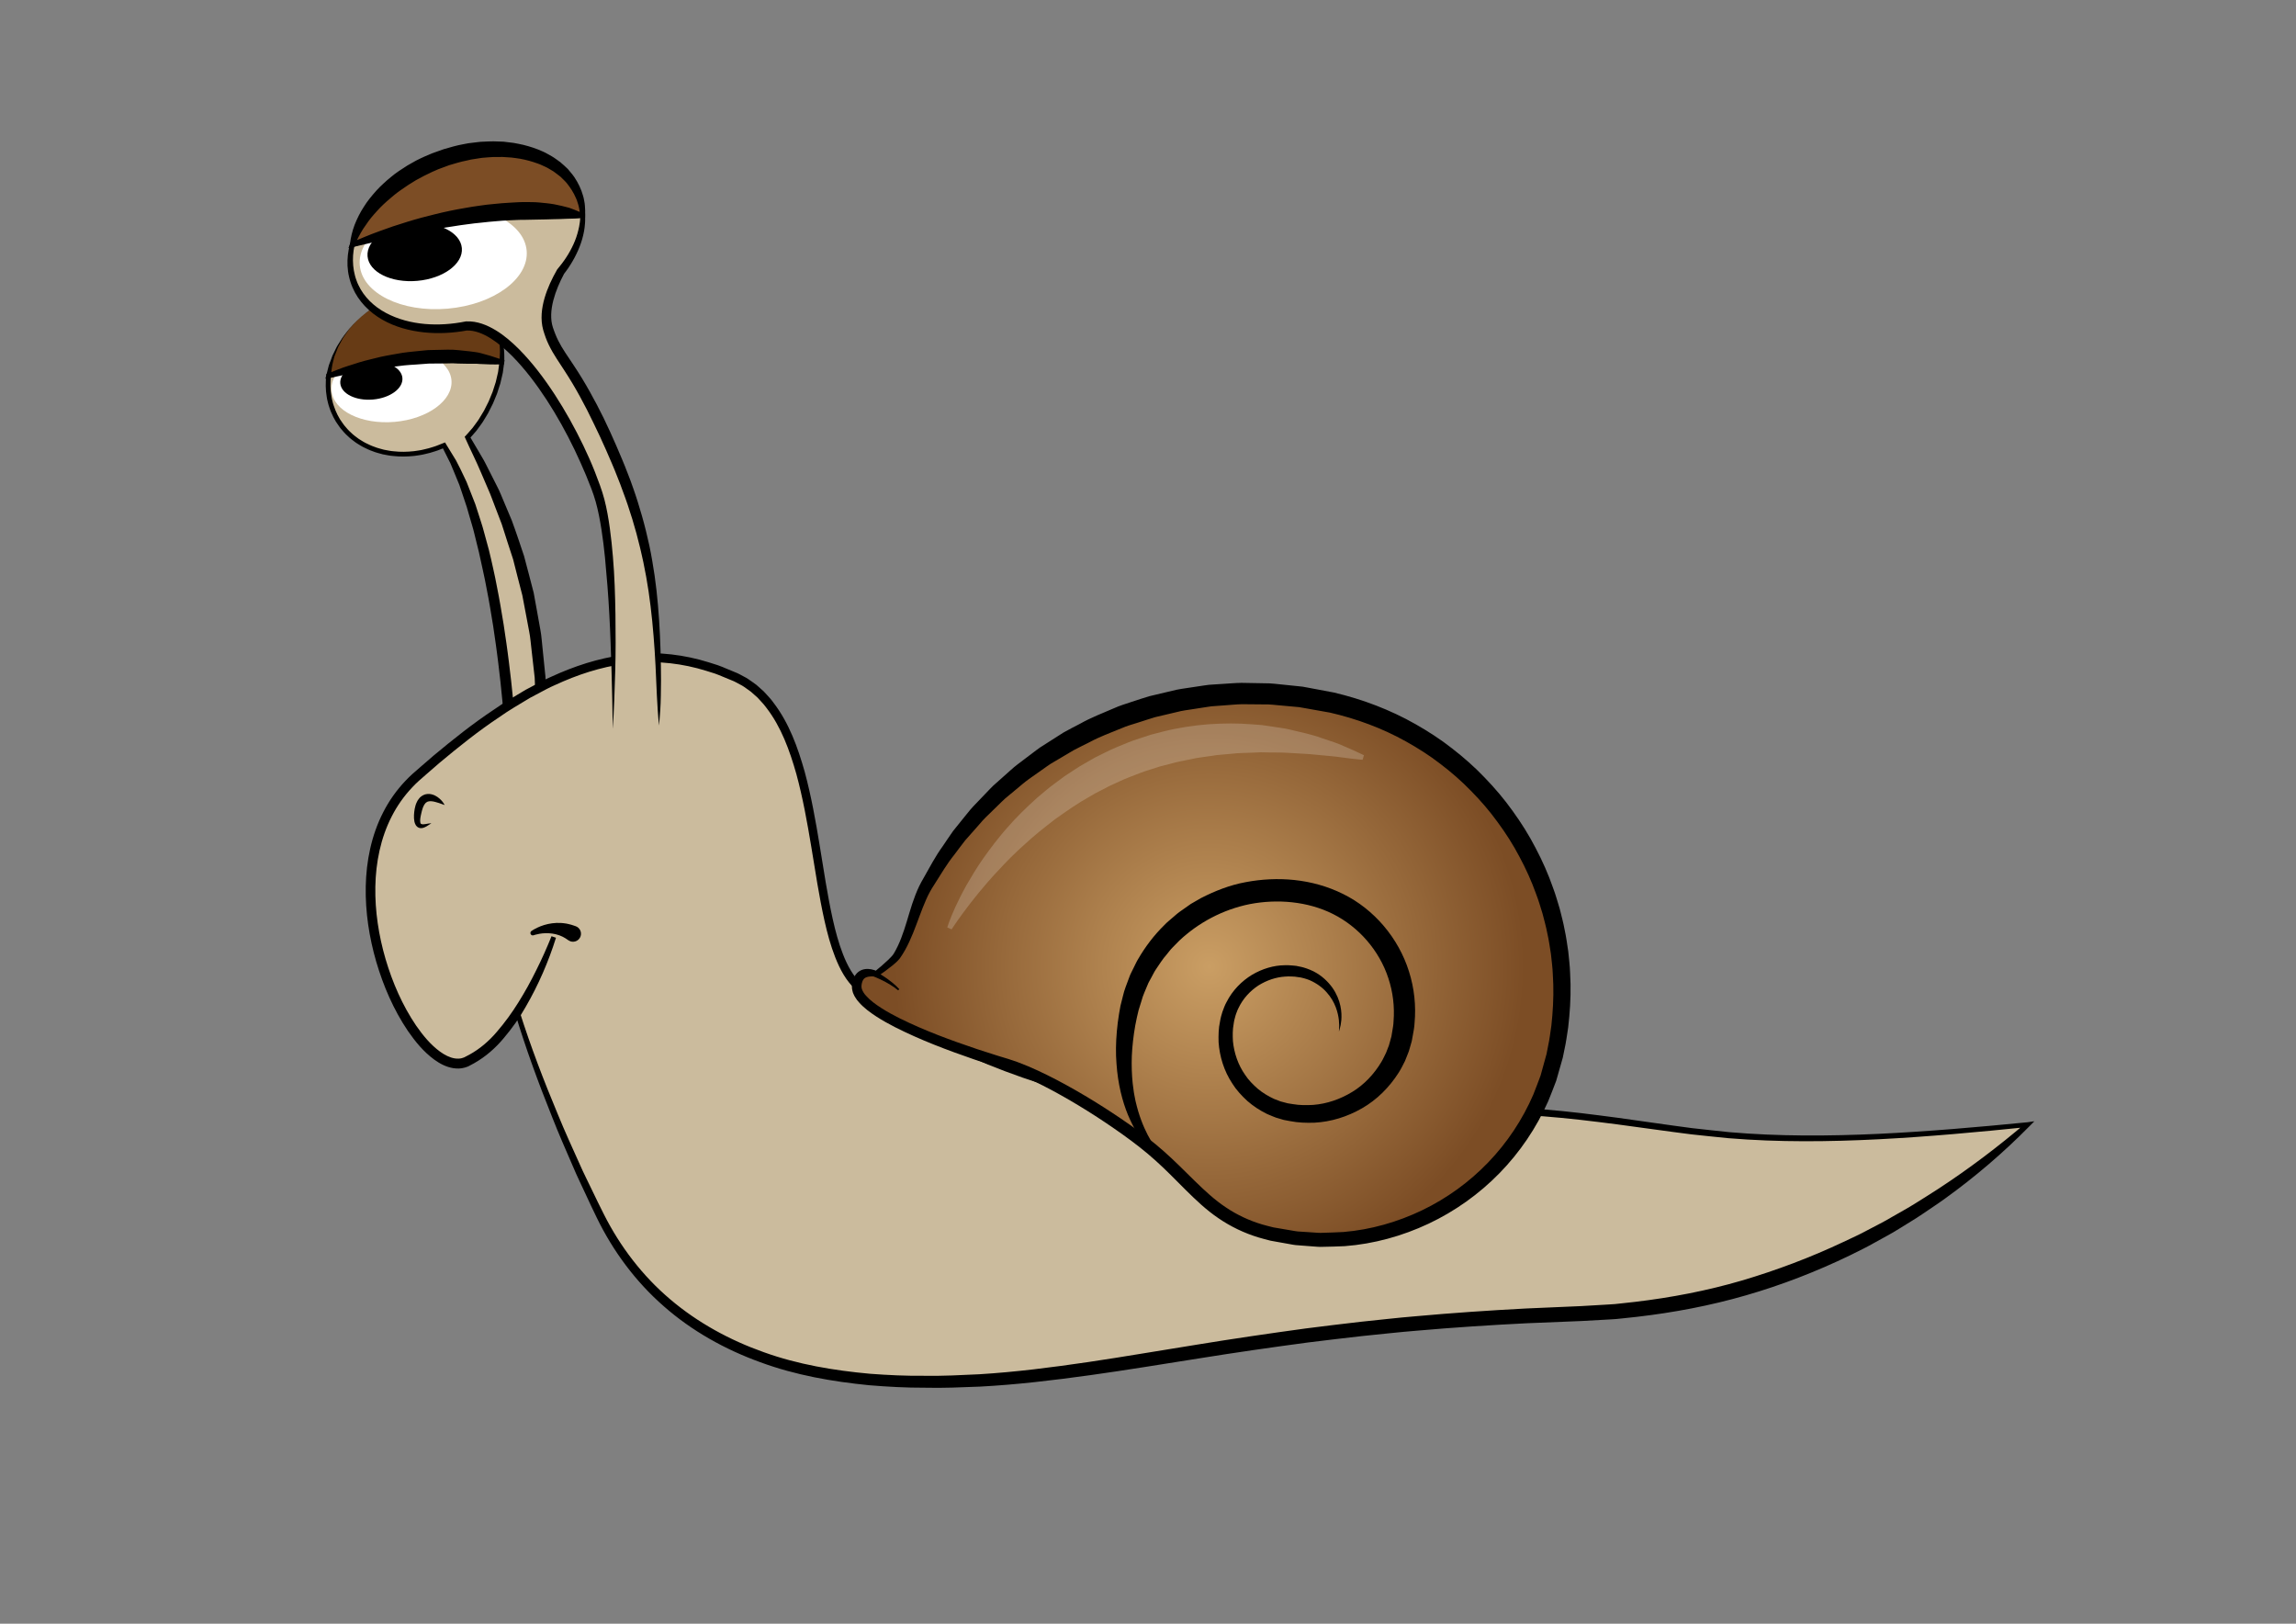
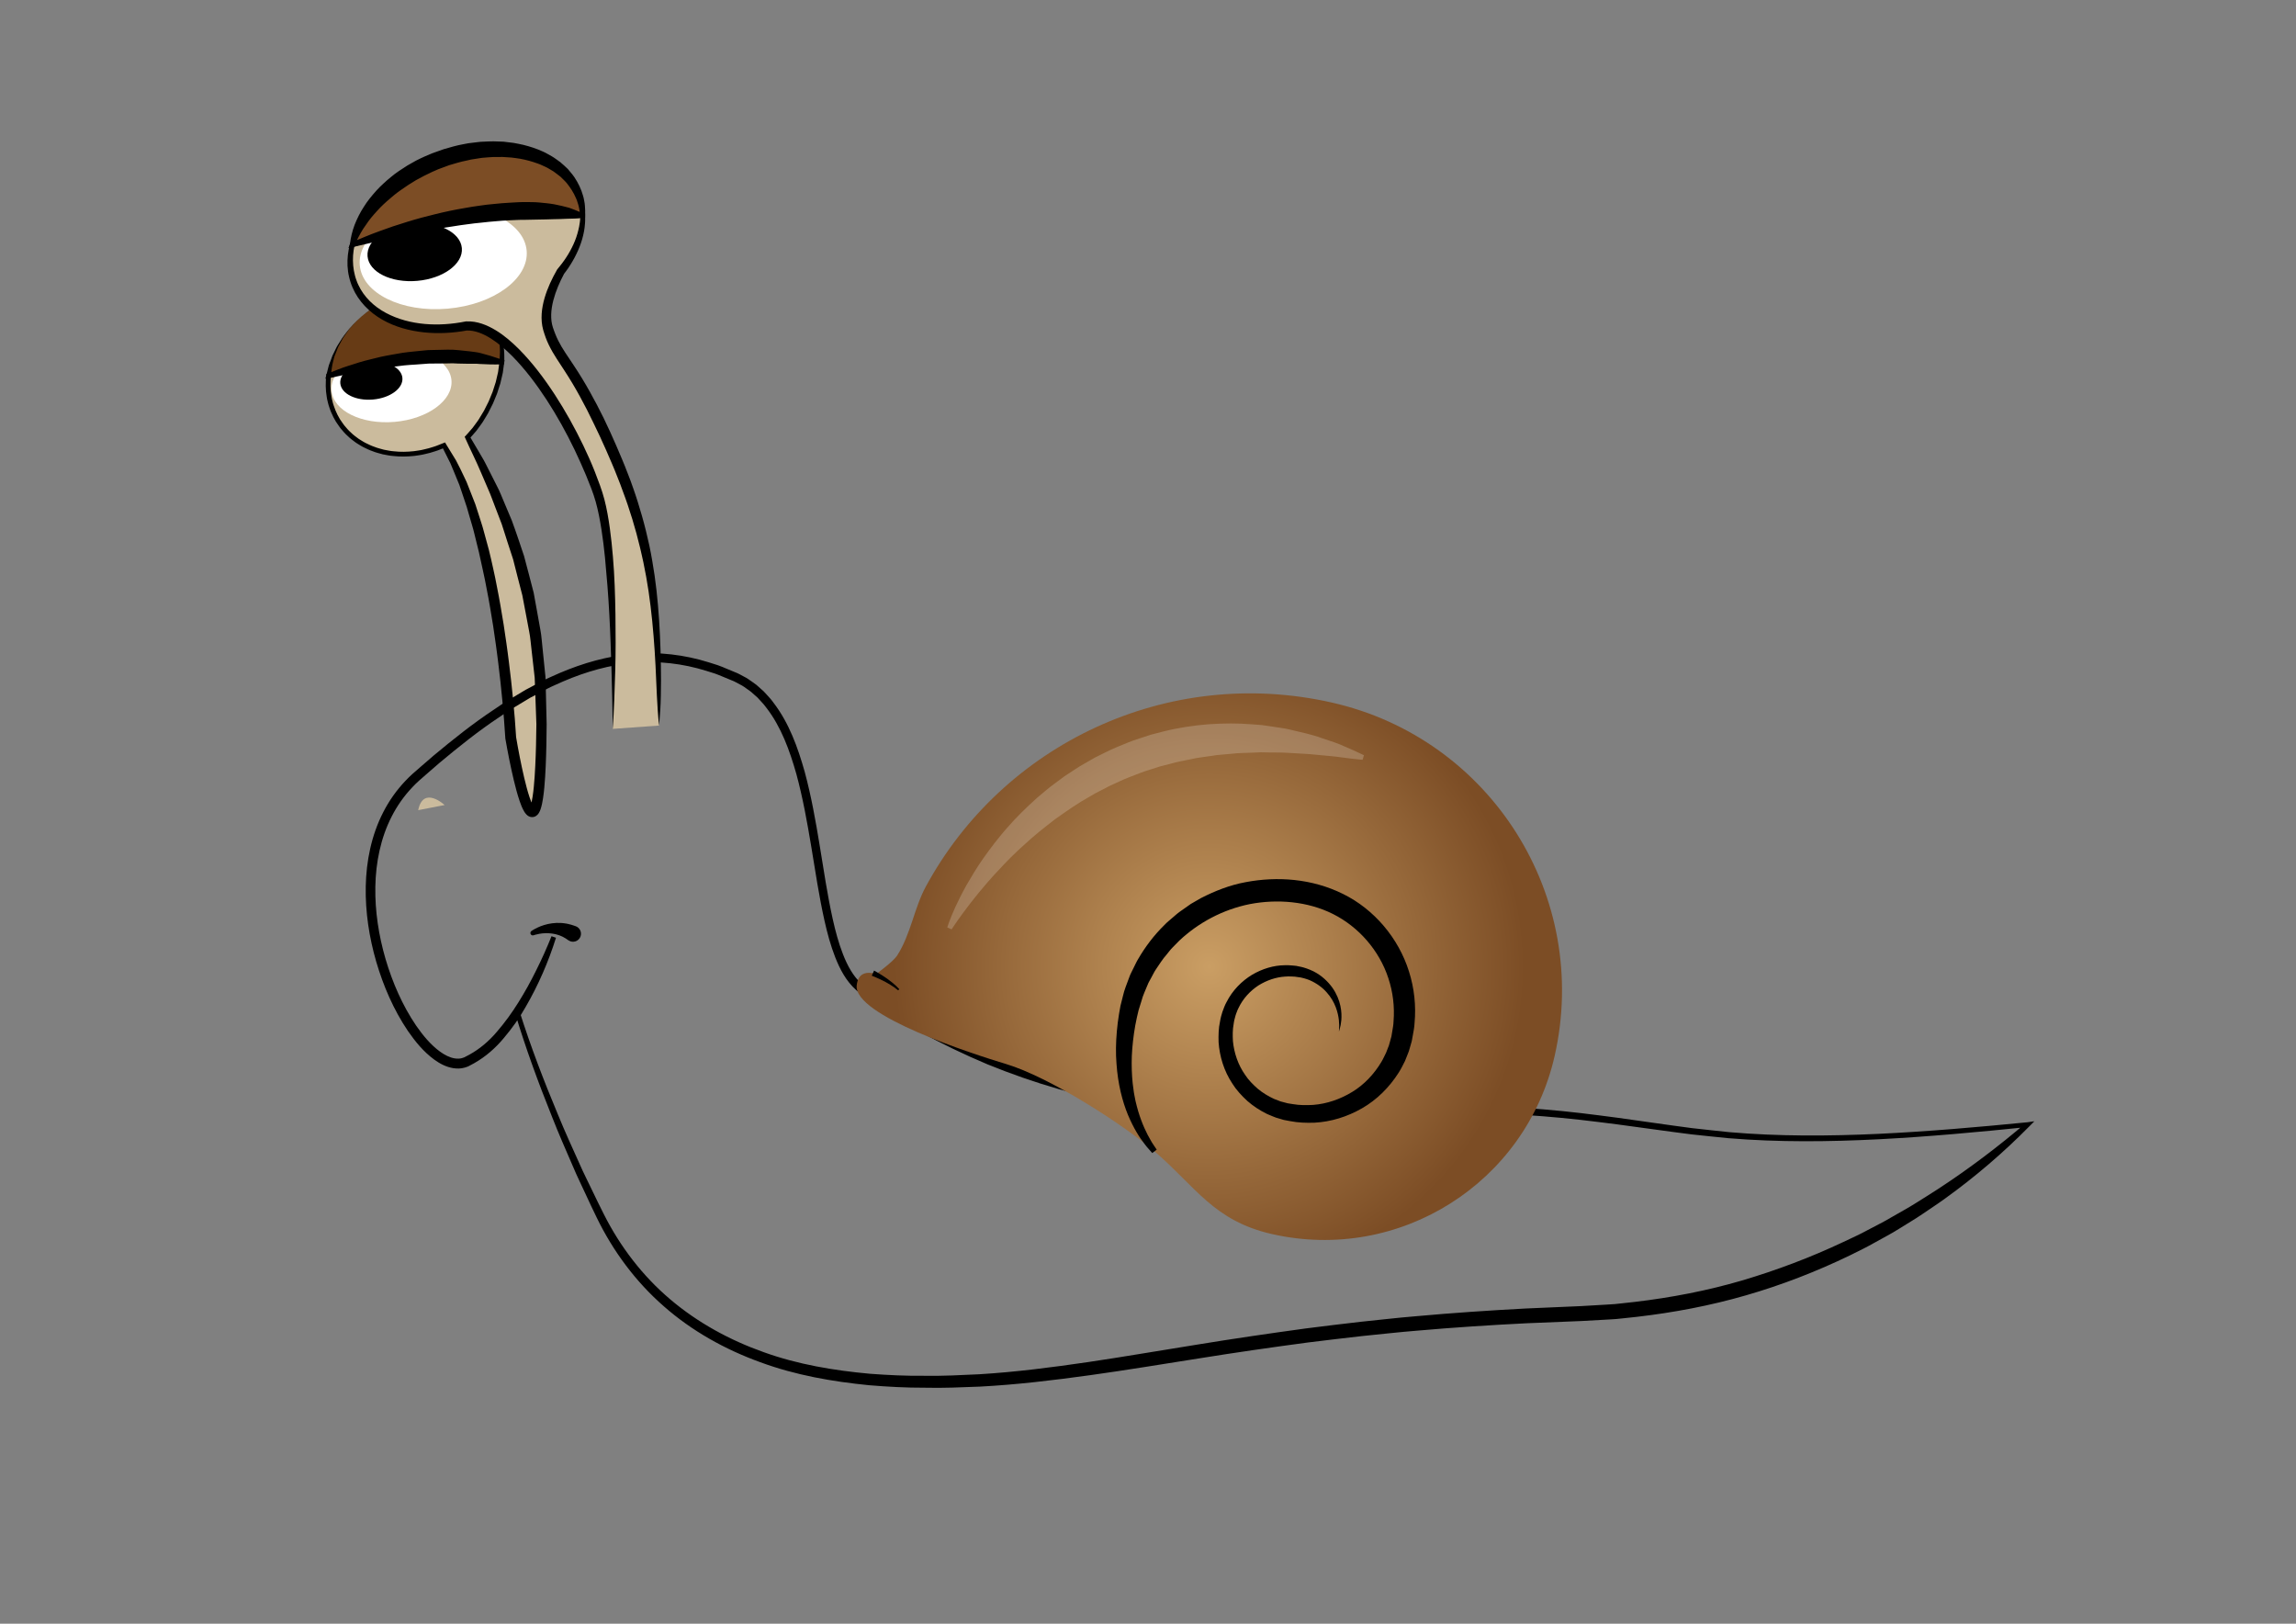
<svg xmlns="http://www.w3.org/2000/svg" version="1.1" id="Ebene_2" x="0px" y="0px" viewBox="0 0 482.664 341.28" enable-background="new 0 0 482.664 341.28" xml:space="preserve">
  <rect x="0" y="0" width="482.664" height="341.28" fill="#808080" stroke="none" />
  <g display="none">
    <path display="inline" fill="#CBBB9D" d="M108.799,31.727" />
  </g>
  <g display="none">
    <path display="inline" fill="#CBBB9D" d="M108.799,31.727" />
  </g>
  <g display="none">
    <path display="inline" fill="#CBBB9D" d="M108.799,31.727" />
  </g>
  <g display="none">
    <path display="inline" fill="#CBBB9D" d="M108.799,31.727" />
  </g>
  <g display="none">
    <path display="inline" fill="#CBBB9D" d="M108.799,31.727" />
  </g>
  <g display="none">
    <path display="inline" fill="#CBBB9D" d="M108.799,31.727" />
  </g>
  <g display="none">
    <path display="inline" fill="#CBBB9D" d="M108.799,31.727" />
  </g>
  <g display="none">
    <path display="inline" fill="#CBBB9D" d="M108.799,31.727" />
  </g>
  <g>
    <g>
      <path fill="#CBBB9D" d="M113.837,152.211c-0.32,39.721-6.47,2.87-6.47,2.87s-2.27-42.84-14.02-61.47    c-8.51,3.76-18.04,1.72-22.3-5.22c-1.75-2.85-2.37-6.13-1.97-9.41    c8.4-2.7,22.35-5.82,36.42-2.9c-0.461,5.66-3.4,11.95-7.22,15.83    C105.917,105.771,114.047,125.311,113.837,152.211z" />
      <path d="M114.916,152.221c-0.023,2.938-0.067,5.9-0.2,8.854c-0.067,1.48-0.154,2.961-0.292,4.452    c-0.07,0.746-0.151,1.493-0.268,2.251c-0.121,0.762-0.247,1.515-0.532,2.355    c-0.085,0.219-0.167,0.438-0.32,0.697c-0.06,0.117-0.197,0.288-0.312,0.421    c-0.186,0.171-0.37,0.341-0.752,0.449c-0.343,0.1-0.776,0.029-1.008-0.095    c-0.156-0.066-0.225-0.124-0.314-0.188c-0.085-0.063-0.178-0.137-0.223-0.19c-0.241-0.242-0.382-0.456-0.502-0.655    c-0.467-0.797-0.714-1.512-0.972-2.245c-0.49-1.454-0.862-2.897-1.212-4.345    c-0.689-2.897-1.258-5.787-1.769-8.714l-0.01-0.055l-0.004-0.072c-0.157-2.608-0.373-5.248-0.62-7.869    c-0.248-2.624-0.532-5.247-0.857-7.862c-0.172-1.307-0.318-2.617-0.511-3.92l-0.566-3.913l-0.646-3.898    c-0.201-1.302-0.474-2.589-0.714-3.884c-0.245-1.294-0.487-2.587-0.786-3.867l-0.846-3.853l-0.943-3.826    c-0.292-1.283-0.715-2.523-1.066-3.788l-0.545-1.891l-0.623-1.861l-0.627-1.862l-0.314-0.932l-0.375-0.904    c-0.518-1.196-0.962-2.434-1.5-3.624l-1.759-3.503l-0.004-0.007l0.625,0.191c-0.693,0.259-1.365,0.579-2.077,0.787    c-0.706,0.227-1.414,0.445-2.142,0.588c-0.718,0.188-1.458,0.269-2.191,0.381    c-0.737,0.07-1.479,0.136-2.221,0.136c-0.743-0.002-1.486-0.016-2.225-0.111    c-0.744-0.043-1.47-0.227-2.204-0.349c-0.715-0.209-1.449-0.36-2.139-0.65    c-0.71-0.236-1.377-0.575-2.048-0.904c-0.334-0.168-0.643-0.382-0.966-0.572    c-0.326-0.185-0.635-0.395-0.927-0.632c-0.294-0.232-0.606-0.441-0.885-0.692l-0.821-0.769    c-0.283-0.248-0.501-0.557-0.755-0.834c-0.248-0.282-0.495-0.565-0.696-0.882l-0.648-0.946l-0.527-0.95    c-0.328-0.672-0.646-1.384-0.866-2.093c-0.134-0.352-0.217-0.717-0.307-1.081    c-0.101-0.362-0.176-0.729-0.225-1.101c-0.136-0.737-0.185-1.488-0.205-2.234    c-0.019-0.749,0.038-1.494,0.109-2.238l0.031-0.326l0.312-0.089c1.487-0.425,2.952-0.932,4.457-1.29l2.249-0.573    c0.746-0.208,1.512-0.329,2.267-0.495l2.274-0.466c0.759-0.149,1.529-0.239,2.293-0.361l2.297-0.343    c0.766-0.108,1.542-0.145,2.312-0.222l2.315-0.201c0.77-0.093,1.548-0.049,2.322-0.079l2.325-0.037    c0.775-0.035,1.549,0.006,2.323,0.067l2.322,0.149c0.772,0.063,1.552,0.062,2.316,0.215l4.601,0.721l0.459,0.072    l-0.061,0.458l-0.304,2.244l-0.509,2.199l-0.69,2.145l-0.857,2.082c-0.327,0.675-0.675,1.34-1.013,2.01    c-0.372,0.652-0.778,1.285-1.166,1.928c-0.199,0.319-0.438,0.611-0.656,0.918l-0.669,0.91    c-0.482,0.58-0.997,1.134-1.496,1.701l-0.002,0.003l0.082-0.592l2.012,3.406l0.999,1.711    c0.32,0.577,0.602,1.175,0.905,1.761l1.791,3.54c0.637,1.163,1.074,2.417,1.61,3.627l1.543,3.661    c0.463,1.24,0.892,2.495,1.324,3.748l1.267,3.77l1.016,3.846l1,3.85l0.712,3.913l0.702,3.915    c0.254,1.302,0.302,2.632,0.463,3.947l0.402,3.954l0.201,1.976l0.057,1.985L114.916,152.221z M112.758,152.201    l-0.279-7.799l-0.076-1.949l-0.219-1.938l-0.437-3.874c-0.172-1.288-0.232-2.591-0.496-3.864l-0.721-3.83    l-0.727-3.827l-0.975-3.771l-0.959-3.776l-1.209-3.704c-0.408-1.233-0.768-2.484-1.188-3.714l-1.397-3.643    c-0.484-1.207-0.891-2.447-1.43-3.634l-1.544-3.593c-1.006-2.409-2.205-4.732-3.263-7.133l-0.156-0.354    l0.238-0.238l0.003-0.003c0.474-0.542,0.965-1.069,1.426-1.623l0.642-0.874c0.209-0.295,0.44-0.574,0.631-0.882    c0.373-0.621,0.766-1.23,1.125-1.859c0.325-0.648,0.662-1.29,0.978-1.943l0.829-2.011l0.666-2.069l0.49-2.113    l0.289-2.143l0.397,0.53l-4.519-0.708c-0.749-0.15-1.517-0.149-2.276-0.21l-2.284-0.147    c-0.761-0.06-1.522-0.102-2.287-0.066l-2.291,0.037c-0.763,0.03-1.528-0.015-2.289,0.078l-2.284,0.198    c-0.76,0.075-1.525,0.111-2.281,0.219l-2.268,0.339c-0.755,0.121-1.515,0.208-2.266,0.355l-2.248,0.461    c-0.747,0.165-1.504,0.282-2.241,0.489l-2.224,0.567c-1.489,0.354-2.938,0.855-4.408,1.276l0.343-0.415    c-0.066,0.699-0.12,1.398-0.102,2.1c0.02,0.699,0.064,1.4,0.192,2.088c0.045,0.347,0.116,0.689,0.21,1.026    c0.084,0.339,0.161,0.681,0.287,1.007c0.21,0.676,0.486,1.288,0.789,1.92l0.527,0.95l0.584,0.844    c0.186,0.297,0.417,0.559,0.648,0.821c0.237,0.256,0.438,0.546,0.702,0.776l0.765,0.716    c0.259,0.234,0.552,0.429,0.826,0.645c0.271,0.222,0.561,0.417,0.866,0.59c0.302,0.177,0.59,0.379,0.903,0.535    c0.63,0.308,1.255,0.627,1.924,0.849c0.648,0.275,1.342,0.415,2.016,0.614c0.695,0.113,1.38,0.29,2.086,0.33    c0.701,0.09,1.406,0.103,2.112,0.105c0.705,0.001,1.412-0.062,2.114-0.129c0.699-0.107,1.403-0.182,2.089-0.363    c0.695-0.136,1.372-0.345,2.046-0.561c0.681-0.197,1.323-0.505,1.986-0.752l0.43-0.159l0.195,0.35l0.004,0.007    l2.103,3.436c0.642,1.177,1.2,2.395,1.781,3.606l0.431,0.91l0.368,0.933l0.735,1.867l0.732,1.871l0.616,1.906    c0.389,1.276,0.852,2.537,1.18,3.828l1.053,3.861c0.333,1.291,0.607,2.595,0.901,3.894    c0.307,1.297,0.555,2.605,0.806,3.912c0.246,1.308,0.526,2.61,0.732,3.924l0.662,3.935l0.583,3.946    c0.198,1.314,0.349,2.635,0.525,3.953c0.336,2.637,0.628,5.278,0.885,7.924    c0.253,2.649,0.489,5.286,0.639,7.963l-0.014-0.127c0.488,2.864,1.046,5.746,1.707,8.569    c0.335,1.409,0.695,2.816,1.14,4.149c0.22,0.654,0.477,1.331,0.756,1.802    c0.065,0.118,0.14,0.205,0.158,0.224c0.012,0.02-0.002-0.004-0.015-0.012    c-0.016-0.009-0.016-0.004-0.082-0.044c-0.069-0.041-0.308-0.086-0.477-0.034    c-0.198,0.065-0.246,0.109-0.29,0.162c-0.007-0.014-0.013,0.024,0.009-0.024    c0.036-0.057,0.087-0.182,0.136-0.304c0.191-0.552,0.326-1.252,0.434-1.94c0.11-0.693,0.19-1.408,0.26-2.124    c0.138-1.435,0.229-2.888,0.3-4.344C112.67,158.056,112.725,155.141,112.758,152.201z" />
    </g>
    <ellipse transform="matrix(0.996 -0.087 0.087 0.996 -6.771 7.519)" fill="#FFFFFF" cx="82.355" cy="80.982" rx="12.656" ry="7.69" />
    <ellipse transform="matrix(0.996 -0.087 0.087 0.996 -6.699 7.142)" cx="78.118" cy="79.981" rx="6.554" ry="3.983" />
    <g>
      <path fill="#673B15" d="M105.497,76.081c-14.07-2.92-28.02,0.2-36.42,2.9    c0.64-5.55,4.16-11.11,9.89-14.63c9.09-5.58,20.29-3.87,25.01,3.82    C105.307,70.341,105.747,73.121,105.497,76.081z" />
      <path d="M105.419,76.575c-1.569,0.075-3.117,0.008-4.661-0.076c-0.776-0.099-1.52-0.021-2.268-0.041    c-0.746-0.015-1.49-0.014-2.23-0.044l-1.11-0.055c-0.372-0.009-0.751,0.018-1.127,0.026l-2.258,0.022    c-0.752,0.024-1.507-0.027-2.258,0.06l-2.258,0.165c-0.752,0.059-1.51,0.077-2.26,0.168l-2.253,0.279    c-0.751,0.093-1.509,0.153-2.258,0.273l-2.248,0.367c-0.749,0.127-1.51,0.207-2.252,0.377l-2.247,0.432    c-1.507,0.264-2.986,0.646-4.5,0.93l-0.836,0.156l0.186-0.69v-0c0.153-0.569,0.3-1.134,0.434-1.698    c0.109-0.57,0.384-1.095,0.567-1.64l0.292-0.812l0.379-0.775c0.268-0.507,0.469-1.047,0.791-1.522    c0.305-0.484,0.623-0.959,0.916-1.446c0.315-0.473,0.69-0.906,1.032-1.36c0.176-0.223,0.344-0.452,0.528-0.668    l0.585-0.62c0.399-0.403,0.76-0.846,1.19-1.217c0.866-0.734,1.691-1.519,2.656-2.126    c0.911-0.683,1.912-1.226,2.915-1.755l1.553-0.706l1.607-0.573c1.088-0.327,2.194-0.606,3.322-0.766    c1.125-0.166,2.266-0.254,3.404-0.217c0.571-0.015,1.137,0.055,1.705,0.105c0.571,0.03,1.13,0.145,1.692,0.253    c0.567,0.084,1.113,0.252,1.662,0.414c0.558,0.138,1.083,0.366,1.615,0.582c1.06,0.433,2.068,1.001,3.003,1.671    c0.94,0.664,1.789,1.455,2.548,2.327c0.739,0.877,1.446,1.825,1.919,2.887c0.994,2.162,1.197,4.543,1.101,6.863    l-0.018,0.425L105.419,76.575z M105.039,75.424c0.069-0.898,0.096-1.799,0.013-2.695    c-0.091-1.097-0.354-2.19-0.752-3.192c-0.404-1.034-1.034-1.956-1.711-2.841    c-0.706-0.862-1.509-1.649-2.404-2.32c-0.891-0.676-1.859-1.258-2.887-1.71    c-0.515-0.225-1.025-0.464-1.57-0.614c-0.536-0.174-1.07-0.356-1.627-0.454    c-0.551-0.121-1.102-0.25-1.665-0.295c-0.561-0.069-1.122-0.147-1.688-0.134    c-1.13-0.046-2.264,0.031-3.383,0.186c-1.124,0.148-2.226,0.416-3.313,0.732l-1.607,0.556l-1.553,0.689    c-1.007,0.52-2.012,1.054-2.927,1.727c-0.966,0.602-1.81,1.365-2.665,2.111    c-0.424,0.377-0.78,0.824-1.173,1.232l-0.576,0.626c-0.179,0.219-0.335,0.458-0.502,0.686    c-0.323,0.466-0.677,0.909-0.972,1.392c-0.281,0.492-0.539,0.996-0.808,1.491    c-0.28,0.49-0.437,1.04-0.66,1.554l-0.311,0.782l-0.211,0.815c-0.311,1.079-0.424,2.193-0.512,3.291    l-0.001,0.001l-0.649-0.533c1.443-0.562,2.877-1.188,4.366-1.636l2.226-0.709    c0.741-0.246,1.504-0.403,2.257-0.607l2.273-0.559c0.761-0.177,1.534-0.294,2.301-0.444l2.312-0.402    c0.772-0.125,1.555-0.18,2.333-0.273l2.341-0.233c0.779-0.1,1.568-0.061,2.353-0.097l2.357-0.052    c0.394,0.005,0.784-0.011,1.18,0.011l1.193,0.093c0.795,0.069,1.586,0.168,2.376,0.252    c0.784,0.104,1.587,0.181,2.324,0.384C102.433,74.579,103.739,74.967,105.039,75.424z" />
    </g>
    <g>
-       <path fill="#CBBB9D" d="M116.406,196.941c0,0-7.219,21.459-18.419,26.259c-11.2,4.8-32.657-40.135-10.4-60    c26.54-23.688,46.399-30.4,67.2-20.8S168.387,198.4,181.187,208s44.063,27.406,87.106,25.565    c50.61-2.165,63.355,1.056,86.654,4.133c21.624,2.856,43.788,1.498,71.316-1.317    c-22.523,20.959-54.117,38.475-94.157,39.727c-72.892,2.279-101.664,15.396-141.319,14.292    c-19.226-0.535-49.779-4.806-64.8-35.2c-11.86-24-17.234-42.442-17.234-42.442" />
      <path d="M116.879,197.103c-1.582,5.054-3.699,9.918-6.368,14.524c-1.297,2.324-2.87,4.506-4.606,6.566    c-1.718,2.07-3.807,3.913-6.238,5.287l-0.928,0.496l-0.232,0.123c-0.066,0.03-0.016,0.018-0.179,0.084    l-0.116,0.041c-0.164,0.055-0.287,0.11-0.485,0.164c-0.898,0.256-1.645,0.236-2.435,0.125    c-1.547-0.248-2.858-0.972-3.997-1.793c-2.284-1.672-4.01-3.809-5.542-6.021    c-3.018-4.471-5.149-9.425-6.656-14.54c-1.486-5.121-2.311-10.457-2.209-15.824    c0.104-5.349,1.186-10.778,3.675-15.618c1.232-2.416,2.819-4.662,4.696-6.625c0.918-0.994,1.978-1.894,2.954-2.736    l2.975-2.572c4.056-3.373,8.19-6.681,12.598-9.601c2.157-1.529,4.463-2.846,6.733-4.207l3.521-1.86    c1.175-0.617,2.418-1.106,3.624-1.664c4.89-2.083,10.093-3.577,15.443-4.021    c5.344-0.463,10.777,0.183,15.879,1.78l1.913,0.607c0.637,0.203,1.239,0.496,1.86,0.74l1.85,0.767    l0.462,0.192c0.258,0.11,0.32,0.165,0.49,0.249l0.866,0.466c0.575,0.273,1.158,0.696,1.736,1.106    c0.285,0.207,0.587,0.401,0.857,0.62l0.77,0.685l0.768,0.687l0.694,0.756c0.463,0.503,0.929,1.006,1.317,1.564    c3.337,4.342,5.152,9.484,6.592,14.564c1.383,5.122,2.304,10.32,3.155,15.502    c0.853,5.18,1.61,10.365,2.736,15.437c0.564,2.532,1.23,5.04,2.16,7.416c0.921,2.363,2.136,4.649,3.94,6.242    c0.229,0.192,0.439,0.409,0.681,0.584l0.796,0.576l1.593,1.153l3.226,2.168l3.312,2.067l3.383,1.953    c4.555,2.53,9.259,4.785,14.058,6.819c9.643,3.957,19.707,6.898,29.977,8.7    c10.283,1.795,20.733,2.327,31.183,1.9l15.724-0.507c5.252-0.054,10.509-0.121,15.762-0.114    c10.506,0.132,21.024,0.63,31.473,1.846c2.606,0.334,5.22,0.625,7.817,0.993l7.793,1.099    c2.589,0.353,5.201,0.75,7.771,1.069c2.606,0.28,5.213,0.591,7.818,0.845    c10.388,0.903,20.895,0.841,31.345,0.358c10.46-0.494,20.904-1.409,31.336-2.436l0.011-0.002l1.446-0.206    l-1.055,1.07c-5.439,5.519-11.358,10.593-17.673,15.141c-1.57,1.148-3.21,2.198-4.813,3.304    c-1.607,1.098-3.298,2.069-4.945,3.11c-1.644,1.05-3.391,1.92-5.085,2.883    c-1.69,0.974-3.452,1.81-5.199,2.68c-7.022,3.396-14.327,6.224-21.829,8.391    c-7.502,2.174-15.2,3.626-22.947,4.524l-2.909,0.312c-0.97,0.115-1.94,0.206-2.915,0.242l-5.843,0.325    l-11.553,0.471c-7.691,0.387-15.351,0.883-23.024,1.56c-3.837,0.299-7.658,0.756-11.488,1.126    c-3.826,0.413-7.644,0.902-11.466,1.36c-7.632,1.022-15.253,2.114-22.867,3.341    c-7.617,1.2-15.233,2.461-22.901,3.529c-7.665,1.06-15.373,1.991-23.135,2.4    c-3.881,0.149-7.766,0.332-11.653,0.231c-3.897,0.013-7.751-0.198-11.658-0.523    c-7.747-0.764-15.513-2.119-22.876-4.837c-7.36-2.662-14.347-6.539-20.25-11.733    c-5.926-5.163-10.693-11.593-14.107-18.617c-0.882-1.755-1.651-3.498-2.482-5.247    c-0.801-1.758-1.667-3.476-2.414-5.267c-1.538-3.555-3.107-7.096-4.514-10.696    c-2.884-7.178-5.547-14.434-7.783-21.859l0.96-0.279c2.319,7.322,5.081,14.535,8.053,21.635    c1.452,3.568,3.061,7.062,4.637,10.568c0.763,1.761,1.659,3.479,2.483,5.222    c0.849,1.723,1.665,3.501,2.541,5.18c3.429,6.807,8.138,12.96,13.928,17.861    c5.78,4.917,12.54,8.599,19.696,11.131c7.158,2.579,14.743,3.844,22.337,4.532    c3.785,0.285,7.645,0.467,11.466,0.422c3.831,0.069,7.66-0.142,11.486-0.319    c7.653-0.465,15.275-1.446,22.887-2.562c7.61-1.124,15.212-2.452,22.841-3.658    c7.62-1.248,15.275-2.366,22.939-3.413c3.839-0.471,7.676-0.973,11.521-1.397    c3.85-0.383,7.691-0.852,11.548-1.162c7.7-0.701,15.443-1.223,23.166-1.631l11.579-0.502l5.715-0.333    c0.954-0.038,1.903-0.129,2.851-0.246l2.844-0.314c7.573-0.898,15.091-2.335,22.414-4.479    c7.314-2.162,14.468-4.861,21.369-8.12c1.726-0.814,3.469-1.597,5.143-2.517    c1.679-0.909,3.41-1.726,5.042-2.721c1.647-0.965,3.341-1.86,4.955-2.884c1.614-1.024,3.25-2.019,4.85-3.07    c6.406-4.194,12.539-8.831,18.399-13.827l0.392,0.864h-0.01c-10.437,1.075-20.893,2.038-31.384,2.581    c-10.492,0.53-21.011,0.644-31.534-0.223c-2.613-0.243-5.217-0.542-7.825-0.81    c-2.635-0.316-5.21-0.694-7.817-1.039l-7.791-1.062c-2.596-0.356-5.195-0.634-7.793-0.955    c-10.398-1.17-20.857-1.596-31.323-1.711c-5.233,0.001-10.465,0.076-15.699,0.138l-15.724,0.531    c-10.505,0.446-21.118-0.075-31.512-1.875c-10.394-1.807-20.582-4.767-30.348-8.757    c-4.861-2.052-9.627-4.327-14.246-6.884l-3.433-1.975l-3.364-2.093l-3.305-2.215l-1.595-1.15l-0.797-0.575    c-0.29-0.208-0.543-0.46-0.816-0.69c-2.146-1.906-3.435-4.417-4.418-6.906c-0.985-2.509-1.671-5.087-2.251-7.669    c-1.155-5.168-1.921-10.369-2.78-15.534c-0.855-5.163-1.778-10.306-3.138-15.312    c-1.409-4.96-3.196-9.913-6.298-13.92c-0.361-0.521-0.79-0.979-1.215-1.439l-0.635-0.693l-0.7-0.621    l-0.699-0.623c-0.239-0.193-0.493-0.351-0.738-0.53c-0.491-0.349-0.961-0.712-1.575-1.004l-0.866-0.465    c-0.123-0.062-0.337-0.191-0.385-0.196l-0.446-0.184l-1.785-0.736c-0.599-0.234-1.181-0.518-1.793-0.711    l-1.837-0.578c-4.9-1.525-10.068-2.129-15.171-1.68c-5.108,0.432-10.107,1.87-14.849,3.898    c-1.171,0.545-2.375,1.018-3.52,1.623l-3.431,1.82c-2.221,1.339-4.475,2.627-6.596,4.137    c-4.334,2.881-8.398,6.144-12.398,9.479l-2.971,2.577c-1.006,0.872-1.949,1.673-2.811,2.608    c-1.743,1.828-3.214,3.914-4.359,6.17c-2.314,4.514-3.341,9.638-3.433,14.751    c-0.09,5.126,0.709,10.274,2.152,15.215c1.458,4.932,3.538,9.724,6.403,13.948    c1.441,2.086,3.087,4.077,5.053,5.504c0.974,0.708,2.047,1.259,3.101,1.419c0.5,0.087,1.096,0.059,1.463-0.046    c0.12-0.027,0.299-0.102,0.446-0.15l0.116-0.041c-0.088,0.032,0.034-0.022,0.04-0.028l0.202-0.106    l0.81-0.424c2.135-1.175,4.089-2.823,5.736-4.768c1.663-1.926,3.185-4.006,4.546-6.202    c1.37-2.189,2.628-4.463,3.772-6.798c1.167-2.321,2.228-4.709,3.196-7.117L116.879,197.103z" />
    </g>
    <g>
      <path fill="#CBBB9D" d="M128.817,153.2c0.26-11.04,0.51-39.22-3.24-49.85    c-5.7-16.17-18.29-35.28-27.52-34.84c-10.69,2.07-20.51-1.31-23.53-8.8    c-1.05-2.61-1.17-5.44-0.48-8.26c10.98-3.76,31.64-9.46,48.46-6.13v0.17    c0,2.4-0.64,4.86-1.82,7.25c-0.74,1.5-1.69,2.97-2.84,4.37c-1.88,3.39-3.8,8.15-2.63,12    c2.07,6.79,5.19,6.62,13.45,25.42c8.23,18.74,9.91,32.33,9.88,57.97" />
      <path d="M128.817,153.2c-0.076-4.017-0.124-8.031-0.257-12.041c-0.136-4.011-0.239-8.019-0.468-12.02    c-0.21-4.002-0.534-7.993-0.913-11.966c-0.199-1.986-0.44-3.965-0.748-5.927    c-0.31-1.96-0.676-3.911-1.201-5.788c-0.516-1.847-1.278-3.71-2.027-5.54c-0.772-1.829-1.578-3.645-2.438-5.436    c-1.726-3.579-3.658-7.061-5.817-10.387c-2.164-3.317-4.549-6.504-7.302-9.285    c-1.379-1.38-2.862-2.651-4.462-3.665c-1.589-1.005-3.361-1.737-5.083-1.677l0.136-0.017    c-2.995,0.549-6.07,0.727-9.115,0.408c-3.035-0.331-6.076-1.125-8.772-2.678    c-2.687-1.527-5.013-3.865-6.241-6.755c-0.078-0.19-0.148-0.335-0.23-0.564l-0.178-0.526    c-0.127-0.336-0.22-0.733-0.315-1.121c-0.186-0.774-0.287-1.535-0.33-2.312    c-0.039-0.774-0.004-1.547,0.075-2.312l0.173-1.139l0.256-1.119l0.001-0.002l0.055-0.263l0.269-0.092    c7.809-2.661,15.819-4.774,23.986-6.046c4.082-0.632,8.209-1.029,12.349-1.101    c2.07-0.034,4.143,0.017,6.211,0.174c1.034,0.078,2.066,0.19,3.096,0.321c1.029,0.139,2.053,0.311,3.075,0.504    h0.003l0.399,0.058l0.003,0.433l0.007,0.825c0.008,0.263-0.02,0.555-0.036,0.838    c-0.034,0.573-0.107,1.12-0.21,1.673c-0.205,1.1-0.518,2.18-0.93,3.218c-0.092,0.264-0.212,0.516-0.321,0.773    c-0.101,0.243-0.235,0.535-0.356,0.767c-0.233,0.481-0.479,0.964-0.777,1.459    c-0.275,0.503-0.588,0.958-0.893,1.427c-0.305,0.467-0.653,0.903-0.985,1.352l0.087-0.128    c-0.959,1.808-1.777,3.692-2.275,5.624c-0.492,1.919-0.653,3.926-0.096,5.656c0.16,0.422,0.335,1.004,0.523,1.425    c0.18,0.443,0.366,0.89,0.594,1.333c0.438,0.887,0.951,1.741,1.523,2.603c1.136,1.717,2.356,3.484,3.458,5.3    c1.109,1.817,2.14,3.676,3.13,5.551l1.439,2.833l1.352,2.87c0.862,1.915,1.734,3.873,2.529,5.807    c0.416,0.958,0.792,1.959,1.18,2.948c0.396,0.988,0.766,1.983,1.109,2.985c0.711,1.997,1.34,4.025,1.92,6.065    c0.583,2.04,1.084,4.103,1.536,6.175c0.436,2.076,0.783,4.167,1.096,6.261l0.402,3.147l0.312,3.154    c0.172,2.104,0.327,4.208,0.412,6.314c0.116,2.104,0.147,4.21,0.195,6.314c0.032,2.103,0.049,4.207-0.01,6.309    c-0.025,2.102-0.175,4.204-0.376,6.302c-0.439-4.198-0.527-8.389-0.739-12.573    c-0.121-2.09-0.226-4.183-0.414-6.265c-0.157-2.085-0.383-4.163-0.626-6.235l-0.416-3.101l-0.505-3.083    l-0.596-3.063c-0.207-1.018-0.465-2.026-0.688-3.041c-0.485-2.019-1.019-4.027-1.632-6.011    c-0.61-1.984-1.268-3.955-2.007-5.898c-0.347-0.981-0.713-1.951-1.105-2.909    c-0.384-0.963-0.751-1.925-1.178-2.89c-0.814-1.944-1.664-3.815-2.536-5.723    c-0.895-1.883-1.788-3.763-2.729-5.617c-0.951-1.847-1.938-3.671-2.998-5.448    c-1.059-1.784-2.208-3.485-3.369-5.281c-0.579-0.893-1.142-1.846-1.623-2.847    c-0.244-0.494-0.465-1.015-0.664-1.551c-0.215-0.549-0.323-0.981-0.512-1.548c-0.655-2.326-0.331-4.667,0.271-6.77    c0.619-2.12,1.554-4.083,2.619-5.949l0.034-0.059l0.053-0.069c0.318-0.411,0.666-0.8,0.973-1.22    c0.305-0.42,0.625-0.837,0.889-1.27c0.283-0.414,0.551-0.877,0.814-1.354c0.141-0.24,0.24-0.433,0.36-0.682    c0.113-0.233,0.238-0.463,0.336-0.704c0.433-0.945,0.773-1.93,1.015-2.938c0.126-0.499,0.233-1.019,0.297-1.518    c0.032-0.253,0.077-0.497,0.087-0.773l0.049-0.791l0.403,0.491l-0.002-0c-1-0.19-2.003-0.358-3.013-0.494    c-1.01-0.128-2.023-0.238-3.04-0.315c-2.033-0.155-4.076-0.205-6.118-0.171    c-4.085,0.07-8.168,0.463-12.213,1.089c-8.094,1.261-16.055,3.359-23.814,6.004l0.324-0.354l-0.001,0.002    l-0.193,1.058l-0.114,1.065c-0.041,0.711-0.042,1.423,0.025,2.127c0.071,0.699,0.181,1.411,0.365,2.071    c0.092,0.33,0.171,0.654,0.317,1.008l0.193,0.521l0.206,0.457c1.183,2.554,3.314,4.575,5.804,5.894    c2.493,1.337,5.311,2.064,8.161,2.32c2.856,0.253,5.755,0.041,8.578-0.523l0.066-0.013l0.071-0.003    c2.331-0.105,4.438,0.795,6.235,1.881c1.817,1.103,3.38,2.491,4.843,3.94c2.9,2.93,5.349,6.21,7.569,9.611    c2.214,3.409,4.184,6.961,5.947,10.613c0.88,1.827,1.708,3.68,2.45,5.569    c0.734,1.897,1.469,3.771,2.001,5.802c0.521,2.001,0.858,4.009,1.14,6.019c0.278,2.01,0.486,4.021,0.652,6.034    c0.349,4.022,0.465,8.052,0.532,12.074c0.052,4.024,0.07,8.044-0.048,12.063    C129.216,145.175,129.08,149.19,128.817,153.2z" />
    </g>
    <ellipse transform="matrix(0.996 -0.087 0.087 0.996 -4.384 8.366)" fill="#FFFFFF" cx="93.217" cy="54.178" rx="17.612" ry="10.701" />
    <ellipse transform="matrix(0.996 -0.087 0.087 0.996 -4.301 7.835)" cx="87.219" cy="52.976" rx="9.953" ry="6.047" />
    <g>
      <path fill="#7C4D25" d="M122.507,45.32c-16.82-3.33-37.48,2.37-48.46,6.13    c1.69-6.93,8.19-13.84,17.43-17.55c13-5.24,26.48-2.18,30.12,6.84    C122.187,42.21,122.487,43.75,122.507,45.32z" />
      <path d="M122.426,45.813c-1.063,0.132-2.107,0.143-3.152,0.162c-1.023,0.035-2.018,0.104-3.006,0.098    c-0.994,0.022-2.008,0.075-3.004,0.072c-0.999-0.002-2.004,0.063-3.004,0.061c-1.001-0.022-2.006,0.061-3.01,0.091    c-1.004,0.025-2.008,0.122-3.013,0.202c-1.005,0.064-2.007,0.188-3.012,0.293    c-1.005,0.095-2.01,0.206-3.013,0.352c-1.003,0.134-2.008,0.263-3.008,0.439c-1,0.167-2.009,0.292-3.007,0.483    c-1,0.181-2.005,0.339-3.002,0.55c-0.996,0.209-2.005,0.366-3,0.588c-1.996,0.418-3.996,0.845-5.99,1.309    l-5.996,1.411l-0.96,0.226l0.312-0.818l0.001-0.001c0.158-1.383,0.487-2.766,0.992-4.085    c0.521-1.307,1.145-2.593,1.927-3.769c0.745-1.208,1.649-2.301,2.588-3.357c0.478-0.521,0.967-1.034,1.496-1.502    c0.511-0.49,1.048-0.947,1.597-1.392c1.08-0.915,2.27-1.677,3.461-2.429c0.61-0.351,1.219-0.707,1.838-1.04    c0.632-0.31,1.258-0.633,1.905-0.908l0.971-0.412l0.542-0.226l0.473-0.169l1.895-0.675    c1.372-0.394,2.771-0.819,4.146-1.055l1.037-0.198l1.05-0.129c0.702-0.071,1.396-0.197,2.105-0.205    c0.707-0.023,1.41-0.08,2.117-0.073l2.122,0.069l2.114,0.256c0.702,0.109,1.397,0.28,2.093,0.42    c1.383,0.347,2.748,0.786,4.055,1.385c0.66,0.276,1.273,0.677,1.906,1.011c0.622,0.36,1.192,0.821,1.783,1.228    c0.558,0.46,1.087,0.962,1.608,1.459c0.456,0.569,0.954,1.097,1.356,1.698    c0.805,1.203,1.444,2.518,1.821,3.887l0.136,0.485l0.104,0.539c0.066,0.358,0.143,0.719,0.157,1.069    c0.079,0.703,0.068,1.407,0.05,2.103l-0.011,0.429L122.426,45.813z M121.869,44.544    c-0.058-0.373-0.098-0.75-0.196-1.113c-0.058-0.317-0.178-0.601-0.265-0.895l-0.138-0.437l-0.195-0.464    c-0.496-1.167-1.176-2.215-1.954-3.173c-0.393-0.475-0.874-0.878-1.296-1.319    c-0.499-0.37-0.973-0.764-1.477-1.116c-0.544-0.304-1.049-0.659-1.611-0.924    c-0.577-0.241-1.116-0.545-1.713-0.736c-1.172-0.428-2.381-0.76-3.616-0.989    c-0.625-0.084-1.242-0.203-1.869-0.262l-1.889-0.123l-1.899,0.006c-0.632,0.016-1.266,0.093-1.897,0.134    c-0.633,0.026-1.26,0.168-1.888,0.252l-0.941,0.147l-0.931,0.214c-1.267,0.238-2.431,0.615-3.634,0.963    l-1.886,0.697l-0.471,0.174l-0.382,0.17l-0.876,0.384c-1.157,0.535-2.289,1.116-3.4,1.737    c-1.096,0.646-2.158,1.344-3.193,2.079c-1.048,0.722-2.009,1.552-2.964,2.388    c-0.481,0.415-0.923,0.87-1.382,1.312c-0.418,0.474-0.883,0.917-1.284,1.408c-0.856,0.949-1.576,1.998-2.292,3.065    c-0.674,1.09-1.274,2.232-1.794,3.444l-0.001,0.001l-0.648-0.591c0.952-0.405,1.893-0.849,2.858-1.221    c0.962-0.385,1.922-0.78,2.899-1.125c1.943-0.725,3.911-1.388,5.9-1.987c1.984-0.62,3.994-1.155,6.019-1.643    c2.022-0.501,4.066-0.927,6.126-1.273c1.026-0.194,2.06-0.352,3.098-0.495c1.034-0.163,2.075-0.277,3.121-0.368    c1.044-0.099,2.087-0.212,3.139-0.254c1.051-0.046,2.098-0.147,3.154-0.137    c1.056,0.013,2.109-0.016,3.164,0.086c1.057,0.104,2.102,0.192,3.157,0.381c1.058,0.206,2.113,0.453,3.131,0.73    C120.398,43.937,121.131,44.231,121.869,44.544z" />
    </g>
    <radialGradient id="SVGID_1_" cx="185.475" cy="211.975" r="0" gradientUnits="userSpaceOnUse">
      <stop offset="0" style="stop-color:#FFFFFF" />
      <stop offset="1" style="stop-color:#000000" />
    </radialGradient>
    <path fill="url(#SVGID_1_)" stroke="#000000" stroke-width="1.18" stroke-miterlimit="10" d="M185.475,211.975" />
    <g>
      <path fill="#CBBB9D" d="M111.944,196.134c0,0,4.004-2.245,8.277,0" />
      <path d="M111.706,195.694c-0,0,0.489-0.356,1.266-0.719c0.781-0.376,1.899-0.764,3.103-0.913    c0.6-0.085,1.217-0.1,1.799-0.07c0.294,0.001,0.571,0.054,0.841,0.083c0.271,0.026,0.52,0.082,0.751,0.136    c0.47,0.092,0.845,0.221,1.109,0.312c0.266,0.09,0.418,0.141,0.418,0.141c0.879,0.298,1.352,1.251,1.055,2.131    c-0.297,0.879-1.251,1.352-2.13,1.055c-0.143-0.049-0.275-0.114-0.395-0.194l-0.074-0.05    c0,0-0.092-0.062-0.252-0.17c-0.16-0.112-0.39-0.275-0.691-0.425c-0.148-0.083-0.31-0.174-0.492-0.241    c-0.181-0.071-0.369-0.171-0.577-0.227c-0.41-0.138-0.867-0.258-1.341-0.318    c-0.948-0.145-1.956-0.089-2.701,0.047c-0.759,0.131-1.213,0.303-1.213,0.303    c-0.26,0.1-0.552-0.031-0.651-0.292C111.449,196.065,111.527,195.825,111.706,195.694z" />
    </g>
    <g>
-       <path fill="#CBBB9D" d="M93.466,169.206c0,0-4.475-4.166-5.555,1.08c-1.08,5.246,2.006,2.777,2.777,2.777" />
-       <path d="M93.466,169.206c0,0-0.208-0.075-0.572-0.207c-0.357-0.123-0.852-0.316-1.418-0.452    c-0.278-0.076-0.577-0.129-0.858-0.145c-0.287-0.024-0.537,0.026-0.746,0.099c-0.19,0.111-0.384,0.205-0.546,0.457    c-0.089,0.108-0.181,0.223-0.241,0.391c-0.062,0.16-0.17,0.282-0.209,0.473    c-0.11,0.371-0.229,0.665-0.308,1.101c-0.112,0.425-0.151,0.749-0.214,1.098    c-0.039,0.334-0.048,0.678,0.006,0.865c0.043,0.195,0.084,0.28,0.314,0.338    c0.219,0.062,0.509,0.017,0.748-0.014c0.255-0.044,0.477-0.082,0.661-0.114c0.38-0.07,0.607-0.032,0.607-0.032    l0.001,0.001c0,0.001-0.001,0.001-0.001,0.001s-0.203,0.067-0.505,0.292c-0.156,0.1-0.346,0.231-0.583,0.367    c-0.249,0.117-0.517,0.281-0.937,0.332c-0.206,0.012-0.459,0.009-0.712-0.126c-0.137-0.05-0.235-0.144-0.338-0.245    c-0.115-0.101-0.189-0.209-0.245-0.321c-0.272-0.47-0.293-0.918-0.341-1.368    c-0.023-0.44,0.001-0.936,0.05-1.327c0.032-0.391,0.141-0.911,0.263-1.352    c0.041-0.229,0.172-0.467,0.267-0.697c0.086-0.232,0.235-0.458,0.406-0.678c0.296-0.447,0.83-0.812,1.372-0.978    c0.552-0.142,1.087-0.1,1.508,0.034c0.431,0.126,0.779,0.318,1.07,0.517c0.577,0.412,0.951,0.833,1.18,1.158    C93.377,168.992,93.466,169.206,93.466,169.206z" />
+       <path fill="#CBBB9D" d="M93.466,169.206c0,0-4.475-4.166-5.555,1.08" />
    </g>
    <g>
      <path fill="#CBBB9D" d="M108.799,31.727" />
    </g>
    <g>
      <g>
        <radialGradient id="SVGID_2_" cx="254.226" cy="203.179" r="66.322" gradientUnits="userSpaceOnUse">
          <stop offset="0" style="stop-color:#CA9E64" />
          <stop offset="1" style="stop-color:#7C4D25" />
        </radialGradient>
        <path fill="url(#SVGID_2_)" d="M280.014,147.674c-34.7-7.871-69.243,8.854-85.393,38.68     c-2.461,4.545-3.149,10.015-6.035,14.508c-0.784,1.221-4.356,3.834-4.356,3.834     c-2.107-0.566-3.859-0.189-4.135,2.426c-0.669,6.348,24.365,14.399,31.462,16.539     c9.009,2.717,24.277,12.458,31.139,18.334c8.679,7.432,12.417,14.601,24.709,17.389     c26.747,6.066,53.347-10.697,59.413-37.443C334.401,188.506,313.446,155.257,280.014,147.674z" />
        <g>
-           <path d="M279.627,149.789l-3.76-0.67l-1.88-0.335c-0.312-0.053-0.629-0.118-0.938-0.161l-0.911-0.081      l-3.642-0.332c-0.609-0.047-1.208-0.134-1.824-0.149l-1.855-0.015l-3.708-0.034      c-1.235,0.022-2.466,0.166-3.698,0.241l-1.848,0.136c-0.617,0.034-1.232,0.09-1.84,0.205l-3.662,0.566      c-0.609,0.103-1.226,0.16-1.827,0.301l-1.803,0.427l-3.607,0.851c-1.185,0.346-2.352,0.756-3.532,1.121      c-1.173,0.385-2.377,0.689-3.506,1.197c-2.284,0.942-4.62,1.779-6.796,2.966      c-1.103,0.56-2.223,1.091-3.314,1.674l-3.196,1.893l-1.601,0.946c-0.522,0.333-1.017,0.708-1.527,1.06      l-3.044,2.143c-1.016,0.714-1.925,1.565-2.895,2.341l-1.434,1.191c-0.483,0.392-0.962,0.789-1.393,1.238      l-2.67,2.605c-0.437,0.442-0.91,0.852-1.319,1.321l-1.226,1.407l-2.477,2.801      c-0.772,0.977-1.503,1.988-2.259,2.981c-1.577,1.946-2.827,4.113-4.177,6.222      c-0.7,1.054-1.277,2.118-1.762,3.216c-0.5,1.117-0.939,2.285-1.387,3.469      c-0.888,2.368-1.753,4.84-3.048,7.155c-0.334,0.591-0.653,1.111-1.076,1.72      c-0.462,0.593-0.987,1.04-1.484,1.454c-1.017,0.832-2.054,1.578-3.123,2.31l-0.244,0.167l-0.258-0.074      l-0.005-0.001c-0.695-0.061-1.375-0.057-1.871,0.113c-0.497,0.166-0.718,0.443-0.909,0.909      c-0.176,0.474-0.272,1.185-0.111,1.58c0.12,0.378,0.445,0.984,0.896,1.44      c0.866,0.982,2.042,1.825,3.239,2.596c1.207,0.772,2.489,1.464,3.791,2.119      c5.233,2.598,10.795,4.639,16.384,6.516c1.4,0.466,2.805,0.918,4.215,1.354l2.117,0.643      c0.771,0.257,1.419,0.452,2.151,0.724c2.91,1.085,5.586,2.375,8.259,3.767      c5.309,2.799,10.389,5.957,15.299,9.394c2.44,1.724,4.87,3.549,7.12,5.557      c2.272,2.002,4.381,4.15,6.479,6.208c2.106,2.052,4.22,4.033,6.583,5.595      c2.349,1.58,4.918,2.781,7.644,3.589c0.679,0.207,1.378,0.36,2.066,0.543l0.259,0.066      c0.085,0.018-0.043-0.006-0.005,0l0.069,0.012l0.137,0.023l0.548,0.093l1.097,0.187l2.194,0.373      c0.363,0.054,0.736,0.142,1.092,0.169l1.062,0.068l2.123,0.14c0.709,0.039,1.409,0.131,2.134,0.073      c1.438-0.061,2.879-0.069,4.312-0.168c5.74-0.483,11.363-2.092,16.537-4.579      c5.176-2.495,9.897-5.916,13.87-10.05c3.977-4.131,7.198-8.976,9.474-14.232      c0.507-1.339,1.056-2.664,1.535-4.012l1.143-4.142l0.072-0.259c0.008-0.024,0.034-0.129,0.026-0.086      l0.027-0.137l0.107-0.546l0.214-1.092c0.143-0.728,0.297-1.463,0.38-2.156l0.303-2.109l0.203-2.151      c0.233-2.871,0.297-5.759,0.096-8.632c-0.05-1.44-0.256-2.867-0.401-4.299      c-0.234-1.42-0.418-2.849-0.744-4.252c-0.263-1.416-0.66-2.8-1.016-4.194      c-0.434-1.371-0.82-2.759-1.344-4.1c-0.965-2.71-2.156-5.338-3.519-7.868      c-1.339-2.545-2.894-4.973-4.6-7.284c-1.686-2.328-3.571-4.507-5.585-6.551c-1.997-2.064-4.176-3.945-6.458-5.682      c-2.268-1.759-4.7-3.295-7.201-4.693c-5.011-2.794-10.44-4.794-16.027-6.074L279.627,149.789z M280.49,145.577      c5.969,1.416,11.764,3.608,17.101,6.641c2.664,1.517,5.249,3.183,7.657,5.08      c2.422,1.875,4.731,3.904,6.844,6.122c2.131,2.199,4.119,4.538,5.896,7.032      c1.797,2.477,3.429,5.075,4.833,7.793c1.428,2.704,2.67,5.509,3.673,8.397      c0.544,1.43,0.945,2.907,1.392,4.368c0.368,1.484,0.774,2.958,1.043,4.464      c0.332,1.493,0.518,3.011,0.752,4.521c0.144,1.521,0.346,3.037,0.389,4.565      c0.187,3.05,0.096,6.112-0.177,9.15l-0.235,2.278l-0.349,2.293c-0.104,0.78-0.262,1.496-0.411,2.223      l-0.223,1.09l-0.112,0.545l-0.028,0.136l-0.048,0.182l-0.078,0.277l-1.262,4.429      c-0.522,1.442-1.12,2.859-1.679,4.287c-2.484,5.614-5.976,10.772-10.261,15.15      c-4.281,4.382-9.346,7.985-14.879,10.597c-5.532,2.603-11.528,4.261-17.63,4.725      c-1.524,0.094-3.055,0.093-4.581,0.141c-0.759,0.051-1.538-0.048-2.309-0.098l-2.317-0.178l-1.158-0.091      c-0.383-0.035-0.735-0.122-1.104-0.181l-2.191-0.391l-1.095-0.196l-0.548-0.098l-0.346-0.067l-0.28-0.073      c-0.744-0.204-1.495-0.376-2.233-0.608c-2.958-0.901-5.814-2.262-8.373-4.017      c-2.58-1.74-4.797-3.866-6.919-5.966c-2.12-2.115-4.155-4.221-6.322-6.162      c-2.163-1.962-4.473-3.726-6.863-5.446c-4.783-3.408-9.778-6.569-14.947-9.348      c-2.575-1.373-5.251-2.676-7.895-3.688c-0.655-0.253-1.426-0.494-2.06-0.714l-2.136-0.669      c-1.421-0.453-2.837-0.921-4.248-1.404c-5.639-1.946-11.236-4.046-16.619-6.772      c-1.342-0.689-2.67-1.419-3.957-2.257c-1.28-0.846-2.551-1.745-3.649-2.997l-0.403-0.482l-0.364-0.547      c-0.128-0.171-0.216-0.398-0.317-0.605l-0.144-0.317c-0.043-0.124-0.077-0.27-0.11-0.406      c-0.063-0.269-0.131-0.596-0.114-0.74l-0.004-0.278l-0.001-0.07c0.003-0.078-0.007,0.076,0.005-0.192      l0.026-0.163c0.058-0.43,0.175-0.879,0.362-1.327c0.208-0.445,0.517-0.888,0.941-1.226      c0.425-0.337,0.944-0.534,1.421-0.599c0.969-0.122,1.795,0.12,2.529,0.43l0.006,0.001l-0.502,0.094      c0.974-0.786,1.945-1.609,2.835-2.464c0.446-0.437,0.871-0.852,1.161-1.29      c0.271-0.458,0.589-1.042,0.843-1.579c1.056-2.212,1.733-4.619,2.471-7.069c0.366-1.227,0.765-2.465,1.246-3.698      c0.482-1.259,1.068-2.466,1.723-3.569c1.282-2.248,2.475-4.561,4.005-6.662c0.733-1.071,1.443-2.161,2.198-3.219      l2.445-3.038l1.234-1.513c0.412-0.504,0.889-0.949,1.331-1.427l2.704-2.821      c0.438-0.485,0.924-0.917,1.415-1.346l1.461-1.299c0.989-0.849,1.919-1.773,2.959-2.559l3.123-2.362      c0.525-0.388,1.035-0.799,1.573-1.169l1.651-1.055l3.308-2.109c1.133-0.65,2.311-1.224,3.466-1.839      c2.283-1.29,4.733-2.227,7.138-3.263c1.19-0.555,2.456-0.905,3.693-1.335      c1.246-0.404,2.488-0.826,3.744-1.197l3.825-0.908l1.913-0.452c0.638-0.148,1.293-0.213,1.938-0.323      l3.888-0.584c0.646-0.114,1.299-0.167,1.954-0.199l1.962-0.127c1.308-0.069,2.614-0.203,3.923-0.215l3.929,0.071      l1.964,0.038c0.656,0.023,1.319,0.121,1.979,0.178l3.959,0.409l0.989,0.104c0.321,0.048,0.628,0.115,0.942,0.171      l1.876,0.353l3.753,0.706L280.49,145.577z" />
-         </g>
+           </g>
      </g>
      <g>
        <path d="M242.223,242.35c0,0-0.139-0.159-0.409-0.467c-0.261-0.326-0.688-0.724-1.173-1.401     c-1.049-1.301-2.33-3.325-3.527-6.161c-1.168-2.832-2.117-6.49-2.406-10.757     c-0.174-2.132-0.139-4.411,0.074-6.796c0.092-1.195,0.266-2.412,0.459-3.654     c0.055-0.31,0.109-0.621,0.165-0.934l0.084-0.472l0.042-0.237l0.077-0.323c0.151-0.601,0.304-1.207,0.458-1.82     c0.247-1.188,0.835-2.568,1.32-3.909c0.231-0.699,0.594-1.288,0.894-1.943c0.33-0.635,0.605-1.307,0.991-1.924     c1.467-2.517,3.284-4.955,5.508-7.127c0.524-0.574,1.157-1.039,1.739-1.568c0.592-0.519,1.187-1.043,1.853-1.482     c0.65-0.46,1.299-0.933,1.967-1.386c0.699-0.403,1.402-0.809,2.109-1.216     c2.897-1.486,6.03-2.738,9.378-3.353c6.649-1.265,13.96-0.778,20.521,2.479     c6.524,3.215,11.655,9.271,13.849,16.286c1.114,3.499,1.514,7.224,1.172,10.857     c-0.036,0.915-0.23,1.808-0.388,2.702l-0.122,0.672l-0.061,0.334c0.019-0.067-0.044,0.188-0.046,0.189     l-0.021,0.075l-0.044,0.15l-0.346,1.205c-0.062,0.205-0.105,0.394-0.183,0.611l-0.263,0.678l-0.538,1.349     c-0.421,0.829-0.82,1.655-1.316,2.429c-1.962,3.096-4.606,5.732-7.712,7.506     c-3.092,1.781-6.546,2.851-10,3.027c-1.724,0.06-3.445,0.002-5.104-0.326l-1.241-0.234     c-0.064-0.016,0.035,0.014-0.164-0.037l-0.069-0.021l-0.139-0.041l-0.277-0.082l-0.554-0.162l-0.553-0.164     l-0.622-0.245c-0.409-0.167-0.831-0.327-1.224-0.508c-1.513-0.745-2.919-1.657-4.155-2.739     c-1.2-1.112-2.321-2.301-3.16-3.66c-1.767-2.655-2.687-5.717-2.892-8.683     c-0.047-1.487-0.008-2.962,0.298-4.364c0.08-0.374,0.1-0.651,0.232-1.1l0.275-0.932     c0.237-0.642,0.509-1.419,0.843-2.007c1.261-2.513,3.23-4.474,5.389-5.787     c2.185-1.283,4.562-1.976,6.81-2.001c0.561-0.01,1.113-0.019,1.651,0.051     c0.27,0.026,0.536,0.053,0.801,0.078c0.26,0.054,0.517,0.105,0.773,0.158     c0.273,0.065,0.468,0.083,0.796,0.186c0.224,0.072,0.446,0.143,0.667,0.215c0.438,0.143,0.968,0.385,1.407,0.588     c1.749,0.887,3.058,2.164,3.982,3.443c1.839,2.637,2.008,5.237,1.878,6.82     c-0.072,0.809-0.202,1.414-0.331,1.809c-0.115,0.395-0.175,0.599-0.175,0.599s0.013-0.212,0.037-0.621     c0.034-0.405,0.026-1.013-0.045-1.781c-0.173-1.511-0.72-3.812-2.582-5.866     c-0.904-1.029-2.143-1.927-3.614-2.562c-0.381-0.133-0.684-0.265-1.132-0.378     c-0.226-0.054-0.452-0.108-0.682-0.164c-0.124-0.032-0.407-0.056-0.605-0.086     c-0.217-0.03-0.437-0.061-0.657-0.093c-0.223-0.01-0.447-0.021-0.674-0.032     c-0.451-0.042-0.911-0.009-1.377,0.019c-1.861,0.115-3.793,0.751-5.557,1.841     c-1.735,1.128-3.288,2.763-4.243,4.811c-0.138,0.253-0.238,0.505-0.324,0.753     c-0.09,0.265-0.199,0.468-0.282,0.782l-0.25,0.94c-0.055,0.177-0.094,0.557-0.143,0.826     c-0.23,1.18-0.217,2.408-0.151,3.639c0.243,2.45,1.066,4.953,2.577,7.087     c0.711,1.099,1.664,2.034,2.656,2.914c1.028,0.851,2.186,1.551,3.416,2.121c0.302,0.128,0.6,0.226,0.898,0.345     l0.447,0.175l0.556,0.147l0.559,0.148l0.279,0.074l0.14,0.037l0.07,0.019     c-0.152-0.039-0.005-0.006-0.022-0.012l1.048,0.165c1.397,0.242,2.831,0.241,4.26,0.158     c2.86-0.224,5.685-1.194,8.184-2.724c2.515-1.522,4.6-3.744,6.119-6.282     c0.388-0.63,0.678-1.326,1.013-1.977l0.377-0.98l0.195-0.486c0.062-0.176,0.112-0.397,0.169-0.592l0.332-1.209     l0.041-0.152l0.021-0.075c0.015-0.049-0.039,0.155-0.011,0.035l0.046-0.284l0.094-0.567     c0.121-0.756,0.284-1.508,0.297-2.277c0.248-3.053-0.126-6.158-1.094-9.068     c-1.912-5.846-6.254-10.787-11.628-13.48c-5.362-2.699-11.789-3.185-17.488-2.087     c-5.748,1.149-10.896,3.981-14.81,7.663c-0.472,0.479-0.94,0.955-1.406,1.428     c-0.48,0.461-0.848,1.015-1.273,1.51c-0.879,0.977-1.54,2.088-2.266,3.132     c-0.359,0.524-0.612,1.105-0.923,1.647c-0.275,0.552-0.641,1.09-0.833,1.641     c-0.436,1.121-0.958,2.088-1.282,3.373c-0.186,0.604-0.372,1.201-0.556,1.793l-0.034,0.11l-0.018,0.056     c0.043-0.174,0.005-0.018,0.011-0.042l-0.05,0.216l-0.102,0.431l-0.201,0.855     c-0.242,1.137-0.468,2.254-0.612,3.352c-0.306,2.192-0.492,4.295-0.486,6.27     c0.003,1.973,0.118,3.824,0.38,5.512c0.089,0.854,0.289,1.647,0.424,2.422c0.188,0.758,0.36,1.488,0.567,2.167     c0.815,2.714,1.832,4.765,2.594,6.05c0.347,0.668,0.749,1.168,0.955,1.511     c0.226,0.341,0.343,0.517,0.343,0.517L242.223,242.35z" />
      </g>
      <g>
        <path d="M183.75,204.001c0,0,1.47,0.79,2.808,1.745c0.67,0.482,1.309,1.008,1.767,1.424     c0.436,0.441,0.727,0.736,0.727,0.736l-0.251,0.25c0,0-0.312-0.245-0.782-0.613     c-0.491-0.342-1.165-0.766-1.866-1.145c-1.415-0.759-2.893-1.323-2.893-1.323L183.75,204.001z" />
      </g>
    </g>
    <g opacity="0.2">
      <path fill="#FFFFFF" d="M199.132,194.925c0,0.001,0.481-1.593,1.669-4.207c0.601-1.306,1.373-2.875,2.348-4.632    c1.013-1.73,2.157-3.697,3.591-5.725c0.696-1.03,1.503-2.04,2.302-3.121c0.854-1.033,1.688-2.151,2.649-3.213    c1.869-2.172,4.045-4.287,6.383-6.392c1.213-1.001,2.408-2.074,3.734-3.016c0.653-0.484,1.311-0.972,1.972-1.461    c0.688-0.452,1.381-0.907,2.076-1.363l1.048-0.682l1.088-0.628c0.728-0.418,1.458-0.838,2.19-1.257    c1.519-0.736,3.016-1.543,4.585-2.192c1.566-0.658,3.132-1.321,4.753-1.818    c0.804-0.265,1.607-0.53,2.407-0.793c0.815-0.211,1.628-0.422,2.438-0.632c3.241-0.834,6.509-1.307,9.671-1.564    c3.163-0.222,6.229-0.237,9.107,0.009c0.718,0.055,1.427,0.109,2.125,0.162c0.692,0.1,1.374,0.198,2.044,0.294    c1.334,0.231,2.634,0.343,3.849,0.653c2.433,0.58,4.663,1.038,6.562,1.748c1.912,0.646,3.581,1.149,4.891,1.779    c1.328,0.561,2.354,1.034,3.052,1.359c0.699,0.318,1.063,0.506,1.063,0.506l-0.295,0.955    c0,0-0.406-0.04-1.169-0.114c-0.758-0.08-1.867-0.2-3.256-0.394c-1.387-0.211-3.09-0.328-5.015-0.521    c-1.921-0.23-4.101-0.281-6.443-0.442c-1.173-0.084-2.398-0.04-3.656-0.068    c-0.629-0.012-1.268-0.023-1.917-0.035c-0.646,0.027-1.304,0.056-1.97,0.085    c-1.328,0.069-2.693,0.038-4.074,0.222c-0.69,0.06-1.389,0.121-2.094,0.184l-1.06,0.092l-1.06,0.165    c-1.416,0.237-2.876,0.337-4.309,0.692c-1.441,0.302-2.915,0.533-4.354,0.965    c-0.726,0.186-1.455,0.373-2.187,0.561c-0.719,0.231-1.439,0.462-2.162,0.693c-1.459,0.424-2.86,1.027-4.288,1.563    c-1.426,0.539-2.79,1.234-4.18,1.853c-0.677,0.35-1.352,0.7-2.025,1.048l-1.011,0.519l-0.978,0.575    c-2.645,1.463-5.091,3.181-7.451,4.866c-2.295,1.772-4.515,3.519-6.467,5.361    c-1.025,0.872-1.932,1.815-2.861,2.683c-0.875,0.916-1.763,1.772-2.542,2.658c-1.629,1.715-3.038,3.375-4.266,4.87    c-1.21,1.508-2.272,2.832-3.083,3.969c-0.828,1.125-1.469,2.022-1.881,2.648    c-0.415,0.622-0.636,0.954-0.636,0.954L199.132,194.925z" />
    </g>
  </g>
</svg>